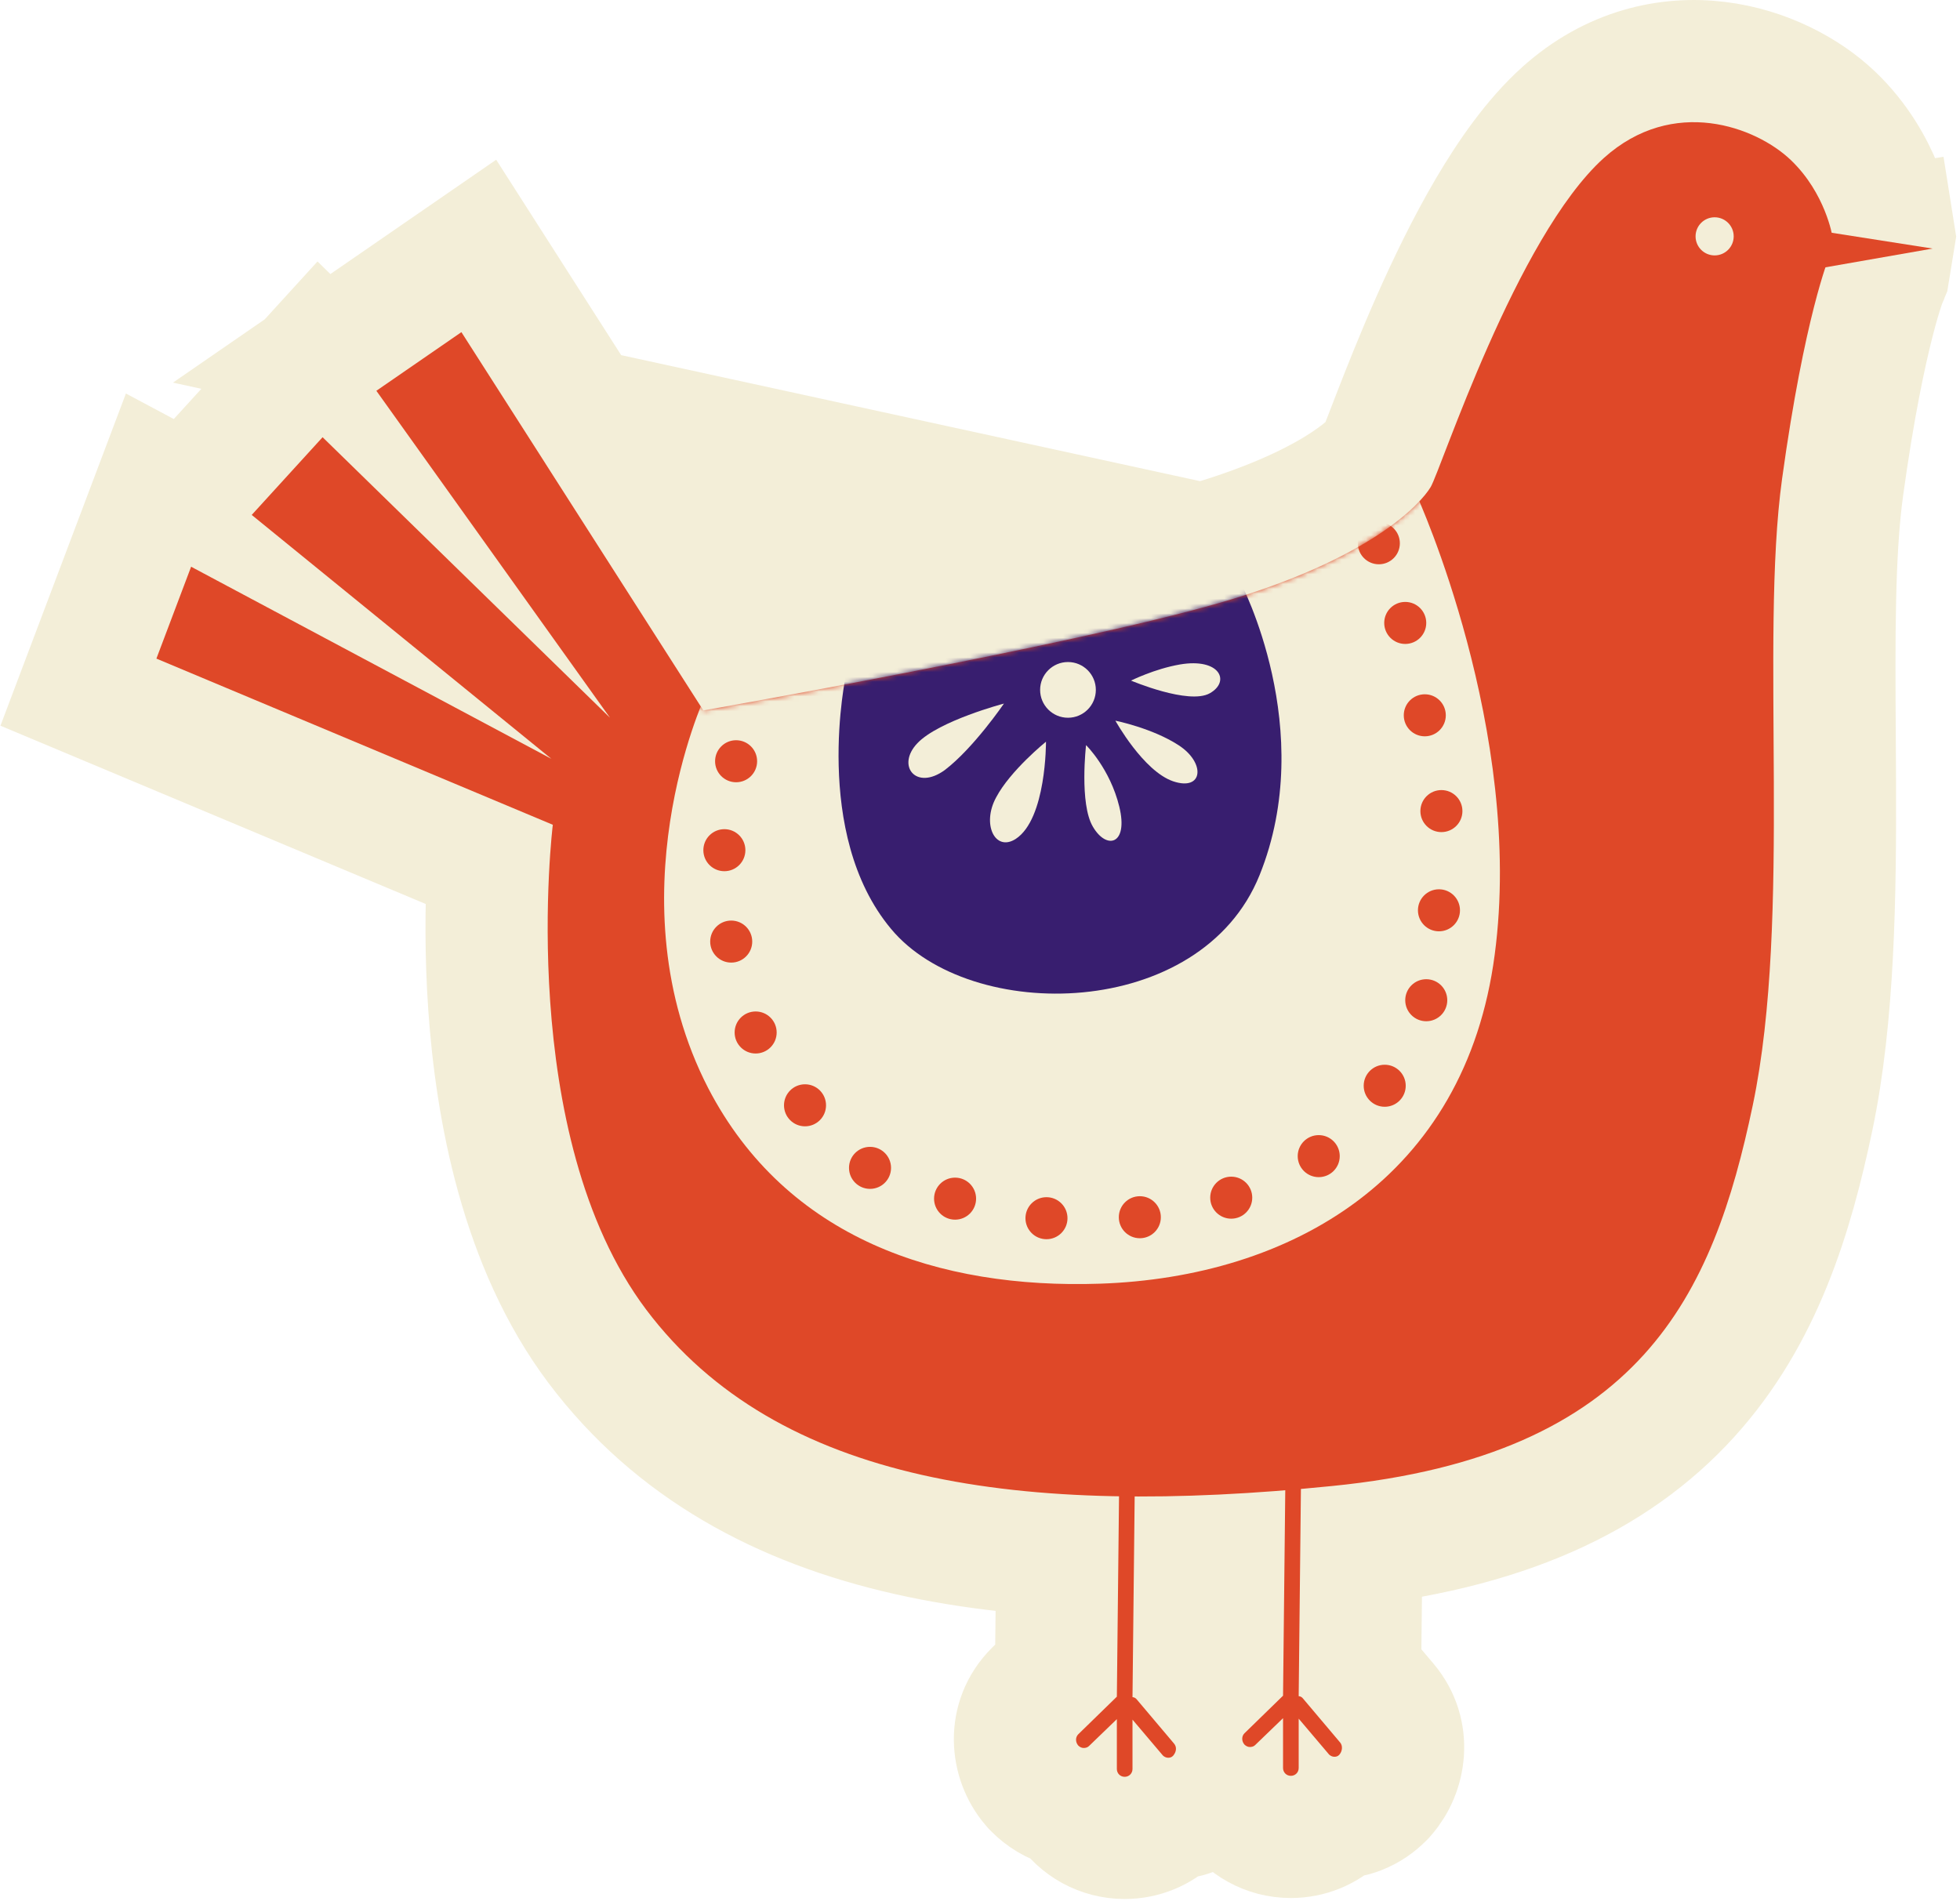
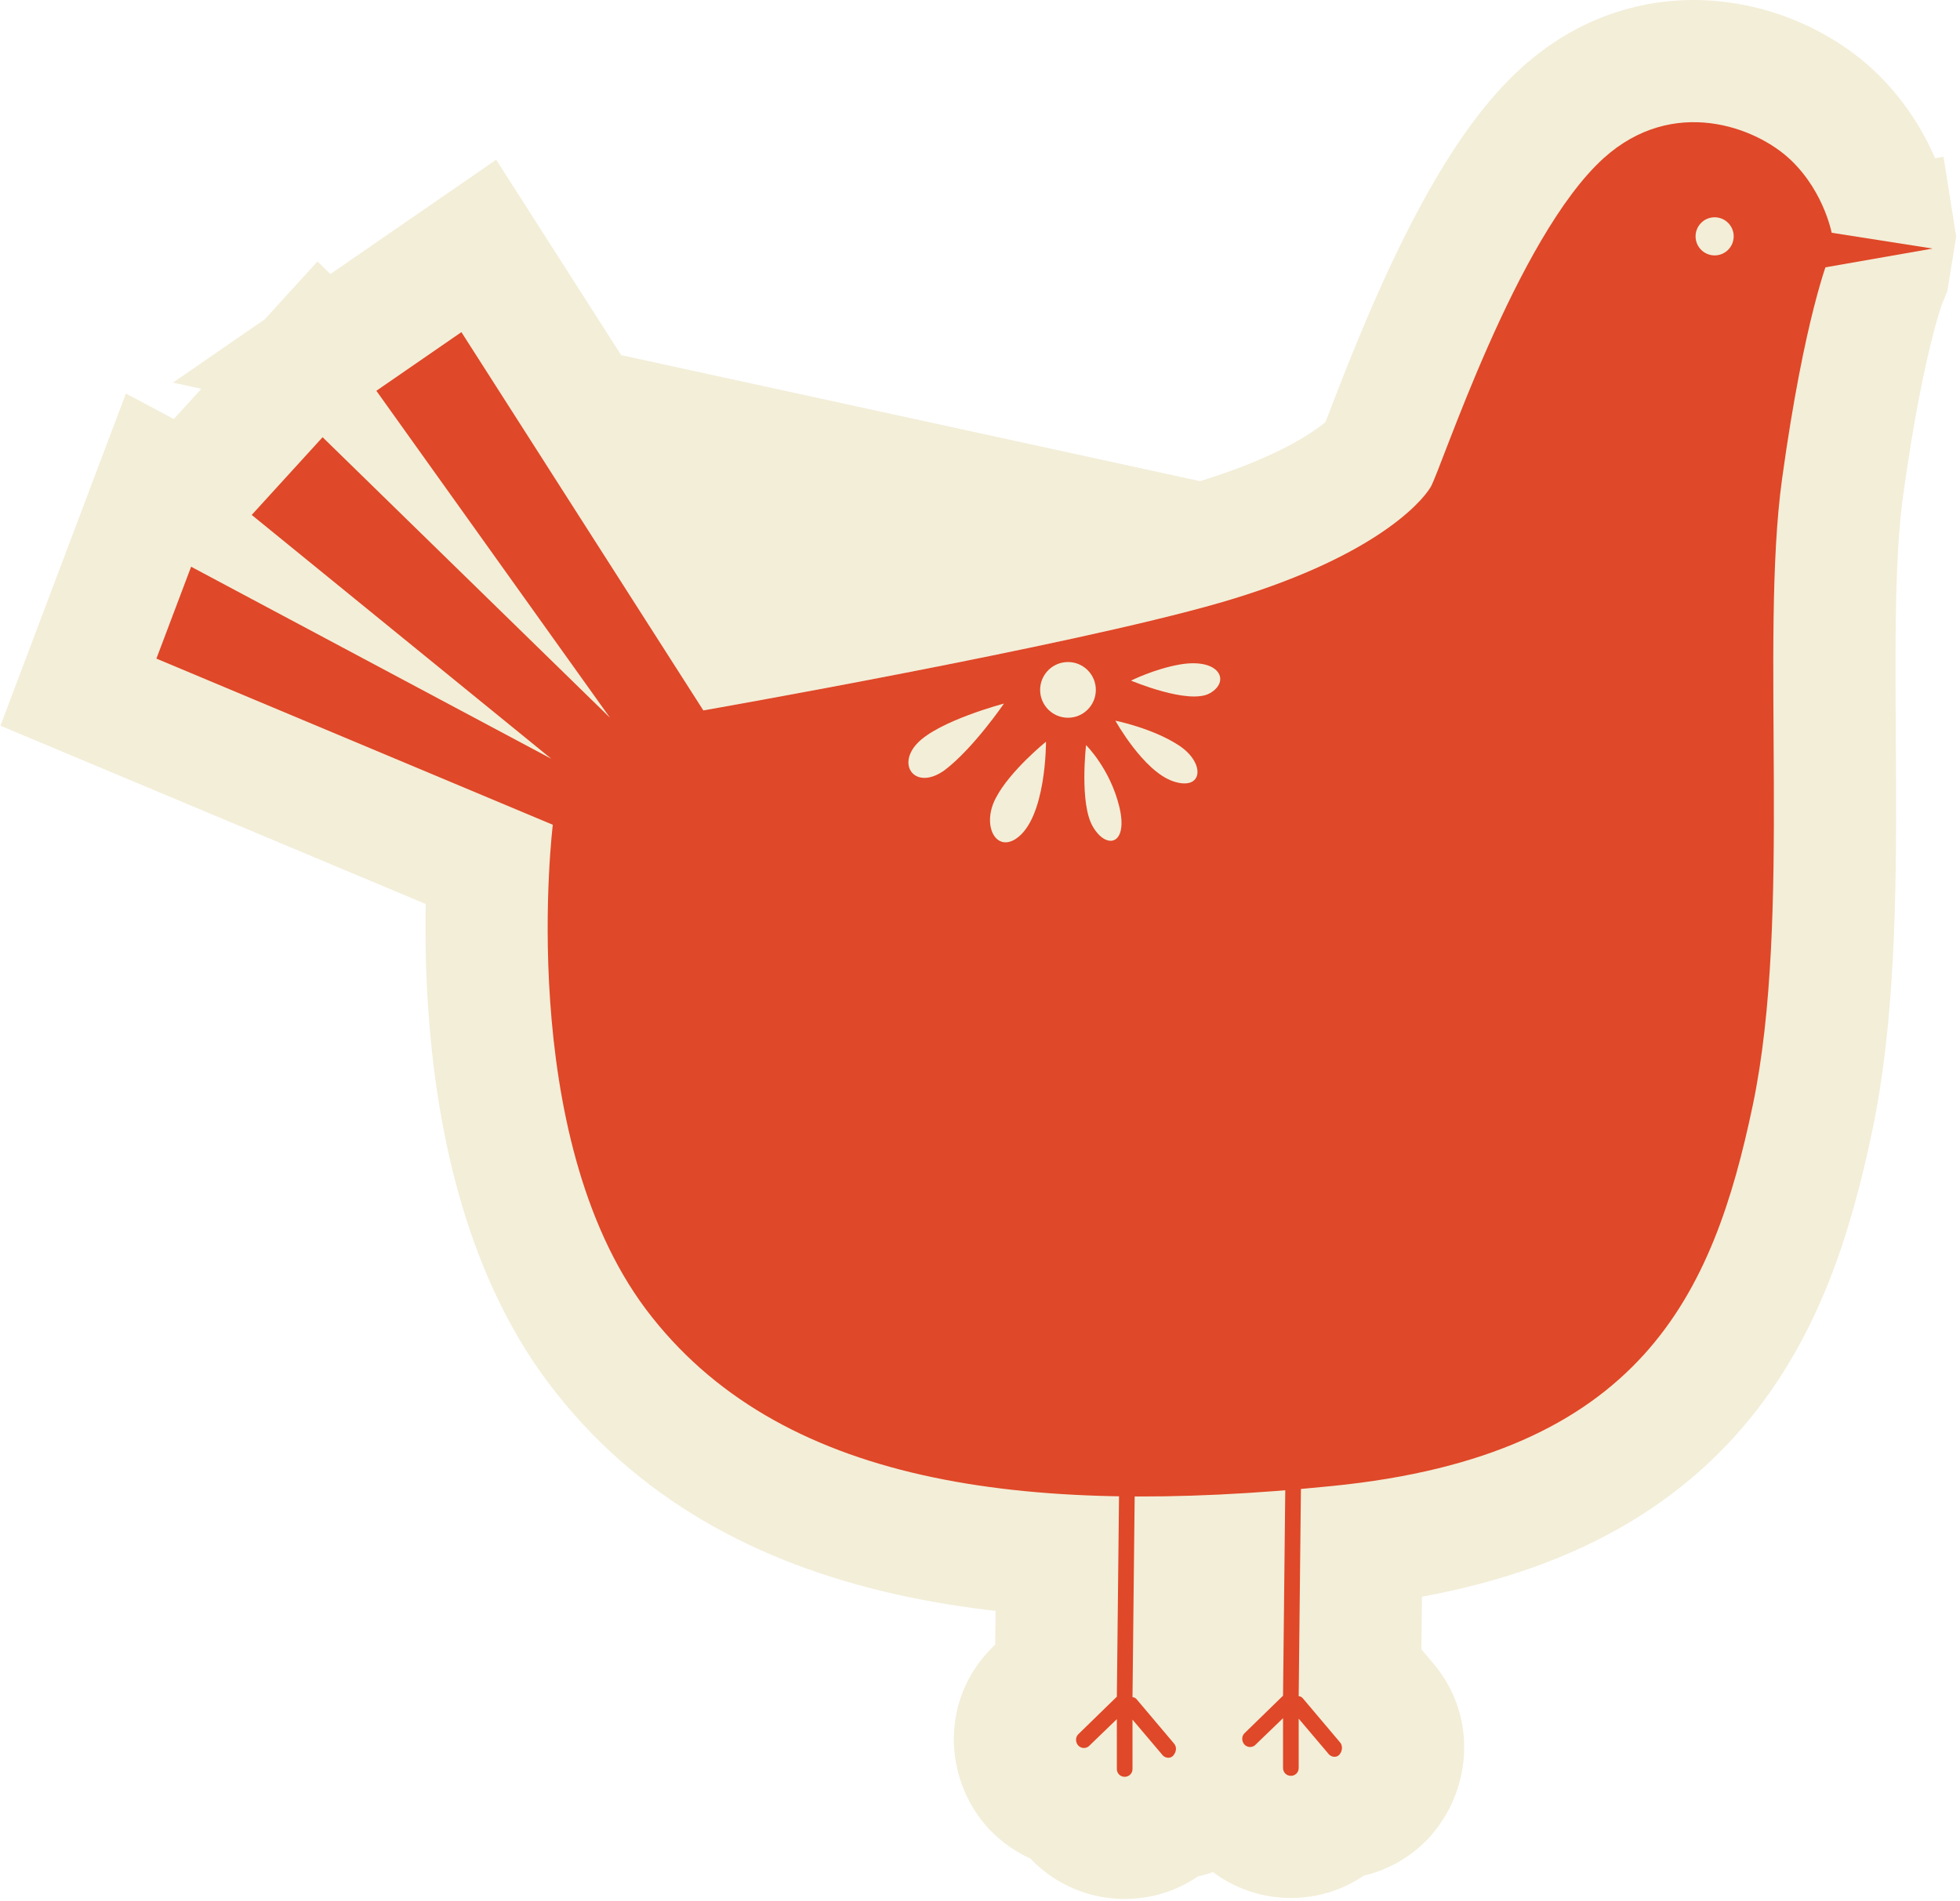
<svg xmlns="http://www.w3.org/2000/svg" width="401" height="389" viewBox="0 0 401 389" fill="none">
  <path d="M218.333 369.746C220.854 373.555 225.178 376.06 230.1 376.06C233.9 376.06 237.342 374.567 239.875 372.134C241.023 372.065 242.462 371.841 244.024 371.24C246.07 370.453 247.657 369.281 248.839 368.099L249.133 367.805L249.407 367.492C252.968 363.422 255.423 355.365 249.731 348.673L244.255 342.189L244.699 301.095L244.7 301.028V300.96C244.7 293.156 238.402 286.86 230.6 286.86C222.83 286.86 216.553 293.103 216.5 300.862L216.057 341.833L211.875 345.909L211.818 345.965L211.761 346.022C205.939 351.844 206.837 360.312 211.109 365.295L211.422 365.66L211.761 365.999C213.264 367.502 215.496 369.032 218.333 369.746Z" fill="#F3EED8" stroke="#F3EED8" stroke-width="25" />
  <path d="M283.803 348.558L283.777 348.527L283.75 348.495L278.255 341.988L278.699 300.895L278.7 300.828V300.76C278.7 292.956 272.403 286.66 264.6 286.66C256.83 286.66 250.553 292.903 250.5 300.662L250.057 341.633L245.875 345.709L245.818 345.765L245.761 345.821C239.939 351.644 240.837 360.111 245.109 365.095L245.422 365.46L245.761 365.799C247.264 367.302 249.496 368.832 252.333 369.546C254.854 373.355 259.178 375.86 264.1 375.86C267.9 375.86 271.342 374.367 273.875 371.934C275.023 371.865 276.462 371.64 278.024 371.04C280.07 370.253 281.657 369.081 282.839 367.899L283.133 367.605L283.407 367.291C287.511 362.601 288.834 354.595 283.803 348.558Z" fill="#F3EED8" stroke="#F3EED8" stroke-width="25" />
  <path d="M66.222 72.209L69.903 69.67L87.304 57.67L97.958 50.322L104.931 61.225L149.927 131.584C151.114 131.369 152.412 131.133 153.809 130.878C161.262 129.517 171.515 127.61 182.724 125.428C205.327 121.028 231.19 115.625 246.03 111.352L66.222 72.209ZM66.222 72.209L65.478 71.482L62.431 74.824M66.222 72.209L62.431 74.824M62.431 74.824L59.44 76.886L59.928 77.568L56.764 81.037L42.264 96.937L38.249 101.34L32.431 98.238L27.406 111.544L20.306 130.344L16.046 141.626L27.167 146.288L99.912 176.785C99.879 177.377 99.846 177.992 99.816 178.629C99.488 185.493 99.345 195.04 100.093 205.802C101.554 226.833 106.543 254.623 122.207 275.469L122.212 275.476L122.217 275.483C153.554 317.071 210.214 322.91 273.741 316.499M62.431 74.824L273.741 316.499M273.741 316.499C273.739 316.499 273.738 316.499 273.736 316.499L272.5 304.06L273.755 316.497C273.751 316.498 273.746 316.498 273.741 316.499ZM273.741 316.499C307.54 313.139 330.296 302.416 345.542 285.626C360.467 269.189 366.682 248.51 370.834 228.727C375.195 207.945 375.499 182.939 375.413 160.025C375.4 156.792 375.381 153.607 375.361 150.477C375.239 130.668 375.131 113.073 376.983 99.671C379.227 83.423 381.543 72.562 383.238 65.909C384.085 62.584 384.776 60.317 385.222 58.958C385.446 58.278 385.608 57.827 385.697 57.585C385.733 57.489 385.757 57.427 385.769 57.395L385.773 57.385C385.774 57.382 385.776 57.378 385.776 57.376L386.302 56.115L386.538 54.669L387.238 50.369L387.561 48.383L387.245 46.396L374.9 48.36C387.245 46.396 387.245 46.392 387.244 46.388L387.242 46.38L387.24 46.362L387.234 46.325L387.219 46.24C387.209 46.179 387.197 46.109 387.182 46.03C387.154 45.872 387.117 45.679 387.071 45.454C386.978 45.005 386.848 44.423 386.668 43.733C386.311 42.359 385.751 40.518 384.896 38.411C383.209 34.252 380.224 28.691 375.046 23.733C369.626 18.542 361.131 13.995 351.438 12.804C341.271 11.553 329.765 14.03 319.731 23.076L319.722 23.084L319.712 23.092C313.852 28.396 308.775 35.672 304.536 42.884C300.21 50.246 296.324 58.297 293.043 65.718C289.75 73.165 286.987 80.161 284.945 85.428C284.538 86.48 284.168 87.438 283.831 88.313C283.302 89.684 282.852 90.85 282.46 91.847C282.139 92.662 281.934 93.155 281.826 93.416C280.642 94.825 272.485 103.707 246.032 111.351L273.741 316.499Z" fill="#F3EED8" stroke="#F3EED8" stroke-width="25" />
  <path d="M372.4 47.26L395.4 50.86L371.4 55.06L372.4 47.26Z" fill="#DF4828" />
  <path d="M240.2 356.76L232.6 347.76C232.4 347.46 232 347.26 231.7 347.26L232.2 300.96C232.2 300.06 231.5 299.36 230.6 299.36C229.7 299.36 229 300.06 229 300.96L228.5 347.16L220.6 354.86C220 355.46 220 356.46 220.6 357.16C220.9 357.46 221.3 357.66 221.7 357.66C222.1 357.66 222.5 357.56 222.8 357.26L228.5 351.76V361.96C228.5 362.86 229.2 363.56 230.1 363.56C231 363.56 231.7 362.86 231.7 361.96V351.86L237.8 359.06C238.1 359.46 238.6 359.66 239 359.66C239.4 359.66 239.7 359.56 240 359.26C240.7 358.46 240.8 357.46 240.2 356.76Z" fill="#DF4828" />
  <path d="M274.2 356.56L266.6 347.56C266.4 347.26 266 347.06 265.7 347.06L266.2 300.76C266.2 299.86 265.5 299.16 264.6 299.16C263.7 299.16 263 299.86 263 300.76L262.5 346.96L254.6 354.66C254 355.26 254 356.26 254.6 356.96C254.9 357.26 255.3 357.46 255.7 357.46C256.1 357.46 256.5 357.36 256.8 357.06L262.5 351.56V361.76C262.5 362.66 263.2 363.36 264.1 363.36C265 363.36 265.7 362.66 265.7 361.76V351.66L271.8 358.86C272.1 359.26 272.6 359.46 273 359.46C273.4 359.46 273.7 359.36 274 359.06C274.7 358.26 274.7 357.16 274.2 356.56Z" fill="#DF4828" />
  <path d="M143.9 145.36C143.9 145.36 218.6 132.26 249.5 123.36C280.3 114.46 290.6 103.16 292.7 99.66C294.8 96.16 310.2 48.56 328.1 32.36C342.3 19.56 359.3 25.96 366.4 32.76C373.5 39.56 374.9 48.36 374.9 48.36L374.2 52.66C374.2 52.66 369.2 64.66 364.6 97.96C360 131.26 366.7 187.56 358.6 226.16C350.5 264.76 335.9 297.76 272.5 304.06C209.1 310.46 159.1 303.66 132.2 267.96C105.3 232.16 113.1 168.76 113.1 168.76L32 134.76L39.1 115.96L112.8 155.26L51.5 105.36L66 89.46L124.8 146.86L77 79.96L94.4 67.96L143.9 145.36Z" fill="#DF4828" />
  <path d="M350.8 52.26C352.954 52.26 354.7 50.514 354.7 48.36C354.7 46.206 352.954 44.46 350.8 44.46C348.646 44.46 346.9 46.206 346.9 48.36C346.9 50.514 348.646 52.26 350.8 52.26Z" fill="#F3EED8" />
  <mask id="mask0_120_782" style="mask-type:luminance" maskUnits="userSpaceOnUse" x="32" y="25" width="343" height="282">
-     <path d="M143.9 145.36C143.9 145.36 218.6 132.26 249.5 123.36C280.3 114.46 290.6 103.16 292.7 99.66C294.8 96.16 310.2 48.56 328.1 32.36C342.3 19.56 359.3 25.96 366.4 32.76C373.5 39.56 374.9 48.36 374.9 48.36L374.2 52.66C374.2 52.66 369.2 64.66 364.6 97.96C360 131.26 366.7 187.56 358.6 226.16C350.5 264.76 335.9 297.76 272.5 304.06C209.1 310.46 159.1 303.66 132.2 267.96C105.3 232.16 113.1 168.76 113.1 168.76L32 134.76L39.1 115.96L112.8 155.26L51.5 105.36L66 89.46L124.8 146.86L77 79.96L94.4 67.96L143.9 145.36Z" fill="white" />
-   </mask>
+     </mask>
  <g mask="url(#mask0_120_782)">
    <path d="M289.9 101.46C289.9 101.46 311.9 149.66 305.8 195.36C299.8 241.06 264.1 261.36 225 262.66C192.1 263.76 160.9 253.46 144.9 222.66C125 184.06 144.2 142.56 144.2 142.56C144.2 142.56 223.5 124.86 245.2 118.86C266.9 112.86 289.9 101.46 289.9 101.46Z" fill="#F3EED8" />
-     <path d="M253.8 119.16C253.8 119.16 269.7 149.26 257.7 179.06C245.7 208.86 198.5 209.56 182.3 190.06C166 170.56 173.1 137.96 173.1 137.96L253.8 119.16Z" fill="#381E6F" />
    <path d="M150.6 160.06C152.975 160.06 154.9 158.135 154.9 155.76C154.9 153.386 152.975 151.46 150.6 151.46C148.225 151.46 146.3 153.386 146.3 155.76C146.3 158.135 148.225 160.06 150.6 160.06Z" fill="#DF4828" />
    <path d="M148.2 178.26C150.575 178.26 152.5 176.335 152.5 173.96C152.5 171.586 150.575 169.66 148.2 169.66C145.825 169.66 143.9 171.586 143.9 173.96C143.9 176.335 145.825 178.26 148.2 178.26Z" fill="#DF4828" />
    <path d="M149.6 196.96C151.975 196.96 153.9 195.035 153.9 192.66C153.9 190.286 151.975 188.36 149.6 188.36C147.225 188.36 145.3 190.286 145.3 192.66C145.3 195.035 147.225 196.96 149.6 196.96Z" fill="#DF4828" />
    <path d="M164.7 230.46C167.075 230.46 169 228.535 169 226.16C169 223.786 167.075 221.86 164.7 221.86C162.325 221.86 160.4 223.786 160.4 226.16C160.4 228.535 162.325 230.46 164.7 230.46Z" fill="#DF4828" />
-     <path d="M195.4 249.56C197.775 249.56 199.7 247.635 199.7 245.26C199.7 242.886 197.775 240.96 195.4 240.96C193.026 240.96 191.1 242.886 191.1 245.26C191.1 247.635 193.026 249.56 195.4 249.56Z" fill="#DF4828" />
    <path d="M233.2 253.36C235.575 253.36 237.5 251.435 237.5 249.06C237.5 246.685 235.575 244.76 233.2 244.76C230.825 244.76 228.9 246.685 228.9 249.06C228.9 251.435 230.825 253.36 233.2 253.36Z" fill="#DF4828" />
    <path d="M269.8 240.86C272.175 240.86 274.1 238.935 274.1 236.56C274.1 234.185 272.175 232.26 269.8 232.26C267.425 232.26 265.5 234.185 265.5 236.56C265.5 238.935 267.425 240.86 269.8 240.86Z" fill="#DF4828" />
    <path d="M291.8 208.96C294.175 208.96 296.1 207.035 296.1 204.66C296.1 202.286 294.175 200.36 291.8 200.36C289.425 200.36 287.5 202.286 287.5 204.66C287.5 207.035 289.425 208.96 291.8 208.96Z" fill="#DF4828" />
    <path d="M294.9 170.26C297.275 170.26 299.2 168.335 299.2 165.96C299.2 163.586 297.275 161.66 294.9 161.66C292.526 161.66 290.6 163.586 290.6 165.96C290.6 168.335 292.526 170.26 294.9 170.26Z" fill="#DF4828" />
    <path d="M287.5 131.76C289.875 131.76 291.8 129.835 291.8 127.46C291.8 125.086 289.875 123.16 287.5 123.16C285.125 123.16 283.2 125.086 283.2 127.46C283.2 129.835 285.125 131.76 287.5 131.76Z" fill="#DF4828" />
    <path d="M154.6 215.56C156.975 215.56 158.9 213.635 158.9 211.26C158.9 208.886 156.975 206.96 154.6 206.96C152.225 206.96 150.3 208.886 150.3 211.26C150.3 213.635 152.225 215.56 154.6 215.56Z" fill="#DF4828" />
    <path d="M178 243.26C180.375 243.26 182.3 241.335 182.3 238.96C182.3 236.586 180.375 234.66 178 234.66C175.625 234.66 173.7 236.586 173.7 238.96C173.7 241.335 175.625 243.26 178 243.26Z" fill="#DF4828" />
    <path d="M214.1 253.56C216.475 253.56 218.4 251.635 218.4 249.26C218.4 246.886 216.475 244.96 214.1 244.96C211.725 244.96 209.8 246.886 209.8 249.26C209.8 251.635 211.725 253.56 214.1 253.56Z" fill="#DF4828" />
    <path d="M251.9 249.36C254.275 249.36 256.2 247.435 256.2 245.06C256.2 242.685 254.275 240.76 251.9 240.76C249.526 240.76 247.6 242.685 247.6 245.06C247.6 247.435 249.526 249.36 251.9 249.36Z" fill="#DF4828" />
    <path d="M283.3 226.46C285.675 226.46 287.6 224.535 287.6 222.16C287.6 219.786 285.675 217.86 283.3 217.86C280.925 217.86 279 219.786 279 222.16C279 224.535 280.925 226.46 283.3 226.46Z" fill="#DF4828" />
    <path d="M294.4 190.56C296.775 190.56 298.7 188.635 298.7 186.26C298.7 183.886 296.775 181.96 294.4 181.96C292.026 181.96 290.1 183.886 290.1 186.26C290.1 188.635 292.026 190.56 294.4 190.56Z" fill="#DF4828" />
    <path d="M291.5 150.66C293.875 150.66 295.8 148.735 295.8 146.36C295.8 143.985 293.875 142.06 291.5 142.06C289.125 142.06 287.2 143.985 287.2 146.36C287.2 148.735 289.125 150.66 291.5 150.66Z" fill="#DF4828" />
    <path d="M282.1 115.46C284.475 115.46 286.4 113.535 286.4 111.16C286.4 108.786 284.475 106.86 282.1 106.86C279.725 106.86 277.8 108.786 277.8 111.16C277.8 113.535 279.725 115.46 282.1 115.46Z" fill="#DF4828" />
  </g>
  <path d="M218.5 146.86C221.648 146.86 224.2 144.308 224.2 141.16C224.2 138.012 221.648 135.46 218.5 135.46C215.352 135.46 212.8 138.012 212.8 141.16C212.8 144.308 215.352 146.86 218.5 146.86Z" fill="#F3EED8" />
  <path d="M222.2 152.46C222.2 152.46 220.8 164.46 223.6 169.16C226.4 173.96 230.9 172.86 229 165.06C227.1 157.26 222.2 152.46 222.2 152.46Z" fill="#F3EED8" />
  <path d="M228.2 147.46C228.2 147.46 233.9 157.76 240 159.86C246.2 161.96 246.7 156.06 241.1 152.46C235.7 148.96 228.2 147.46 228.2 147.46Z" fill="#F3EED8" />
  <path d="M231.4 139.26C231.4 139.26 243.2 144.26 247.5 141.86C251.8 139.46 249.6 134.56 241.4 135.96C236.2 136.86 231.4 139.26 231.4 139.26Z" fill="#F3EED8" />
  <path d="M214 151.76C214 151.76 206.7 157.66 203.8 163.16C200.8 168.66 203.6 174.36 207.8 171.66C214.1 167.56 214 151.76 214 151.76Z" fill="#F3EED8" />
  <path d="M205.4 143.96C205.4 143.96 192.1 147.46 187.7 152.06C183.3 156.66 187.4 161.86 193.3 157.56C199.2 153.06 205.4 143.96 205.4 143.96Z" fill="#F3EED8" />
</svg>